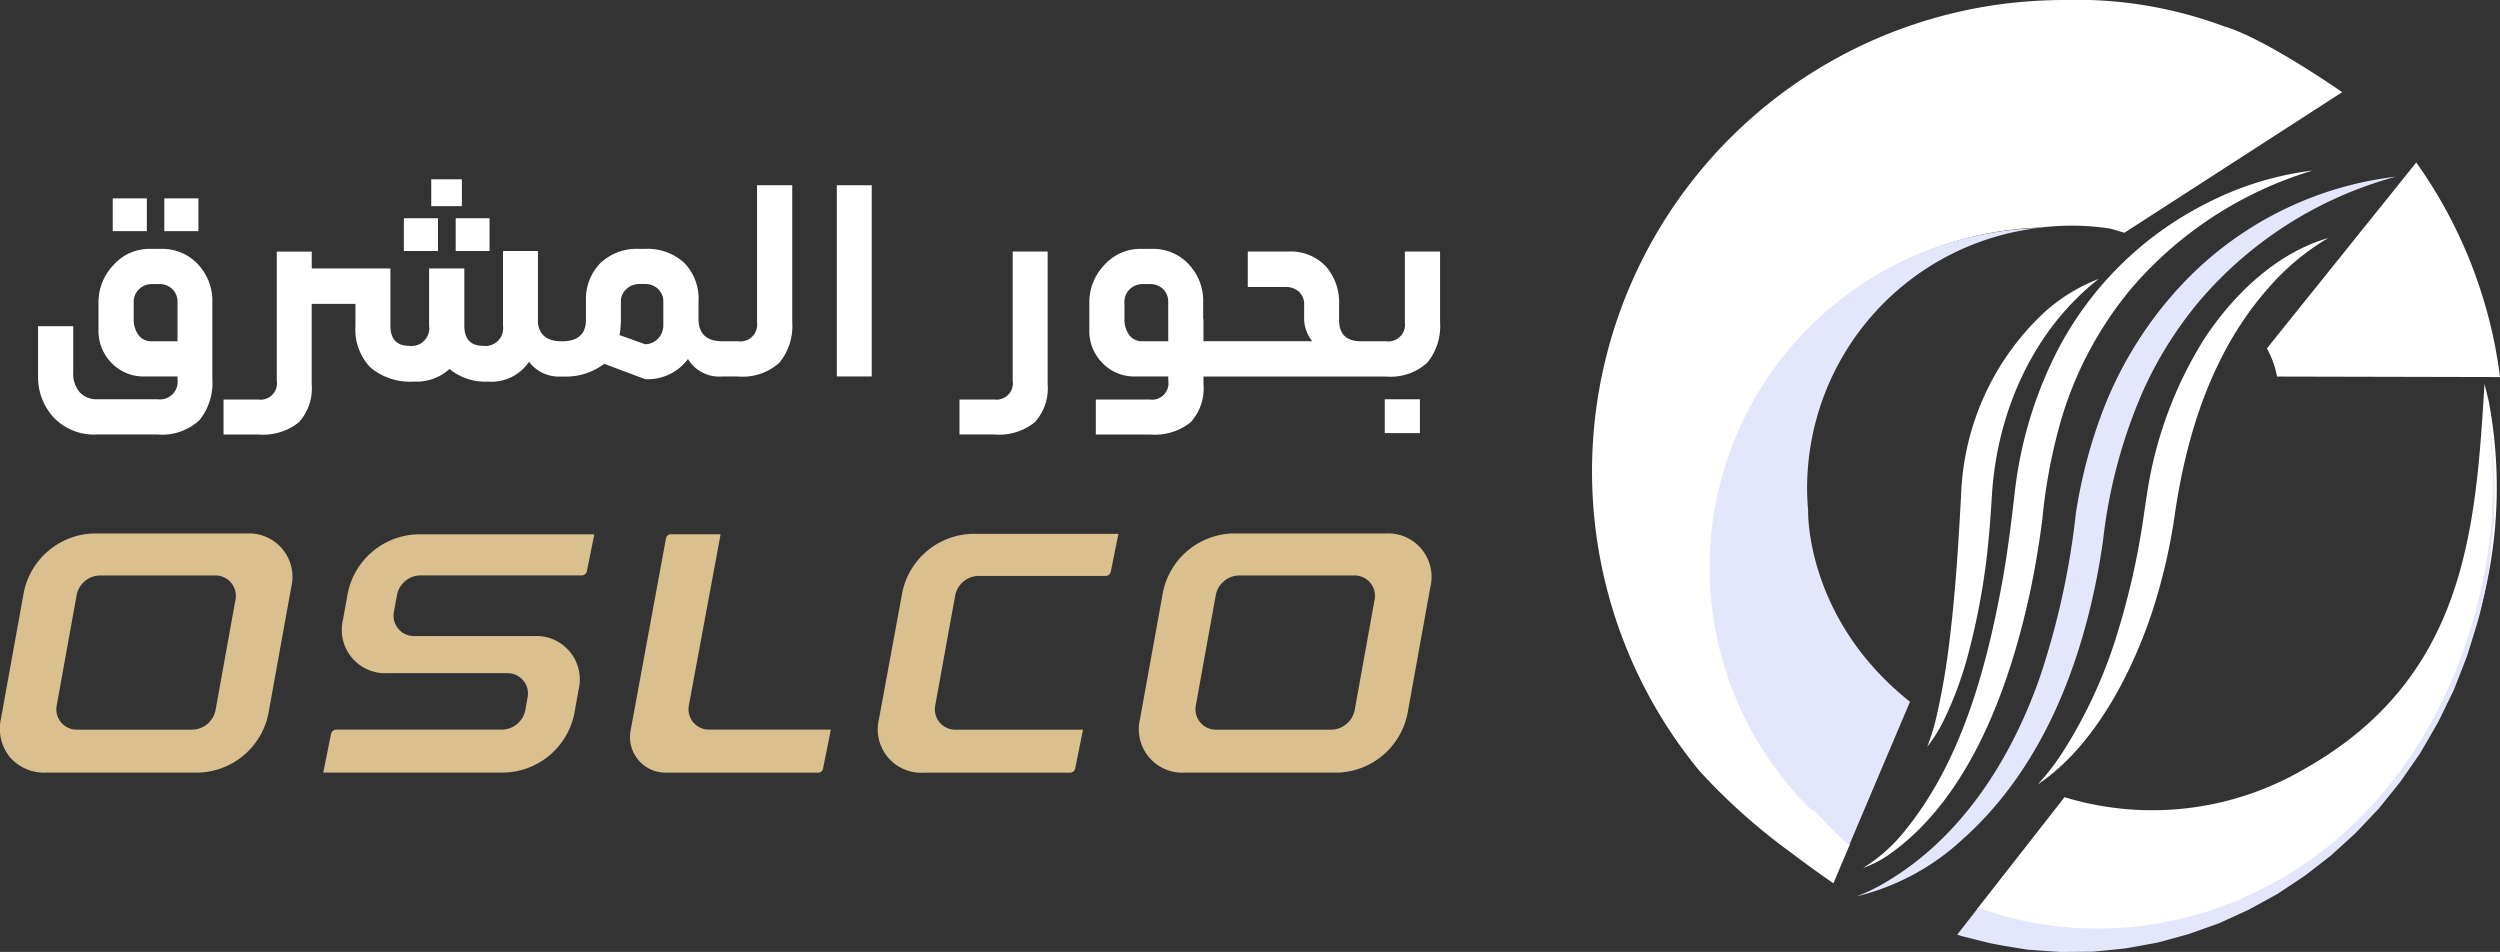
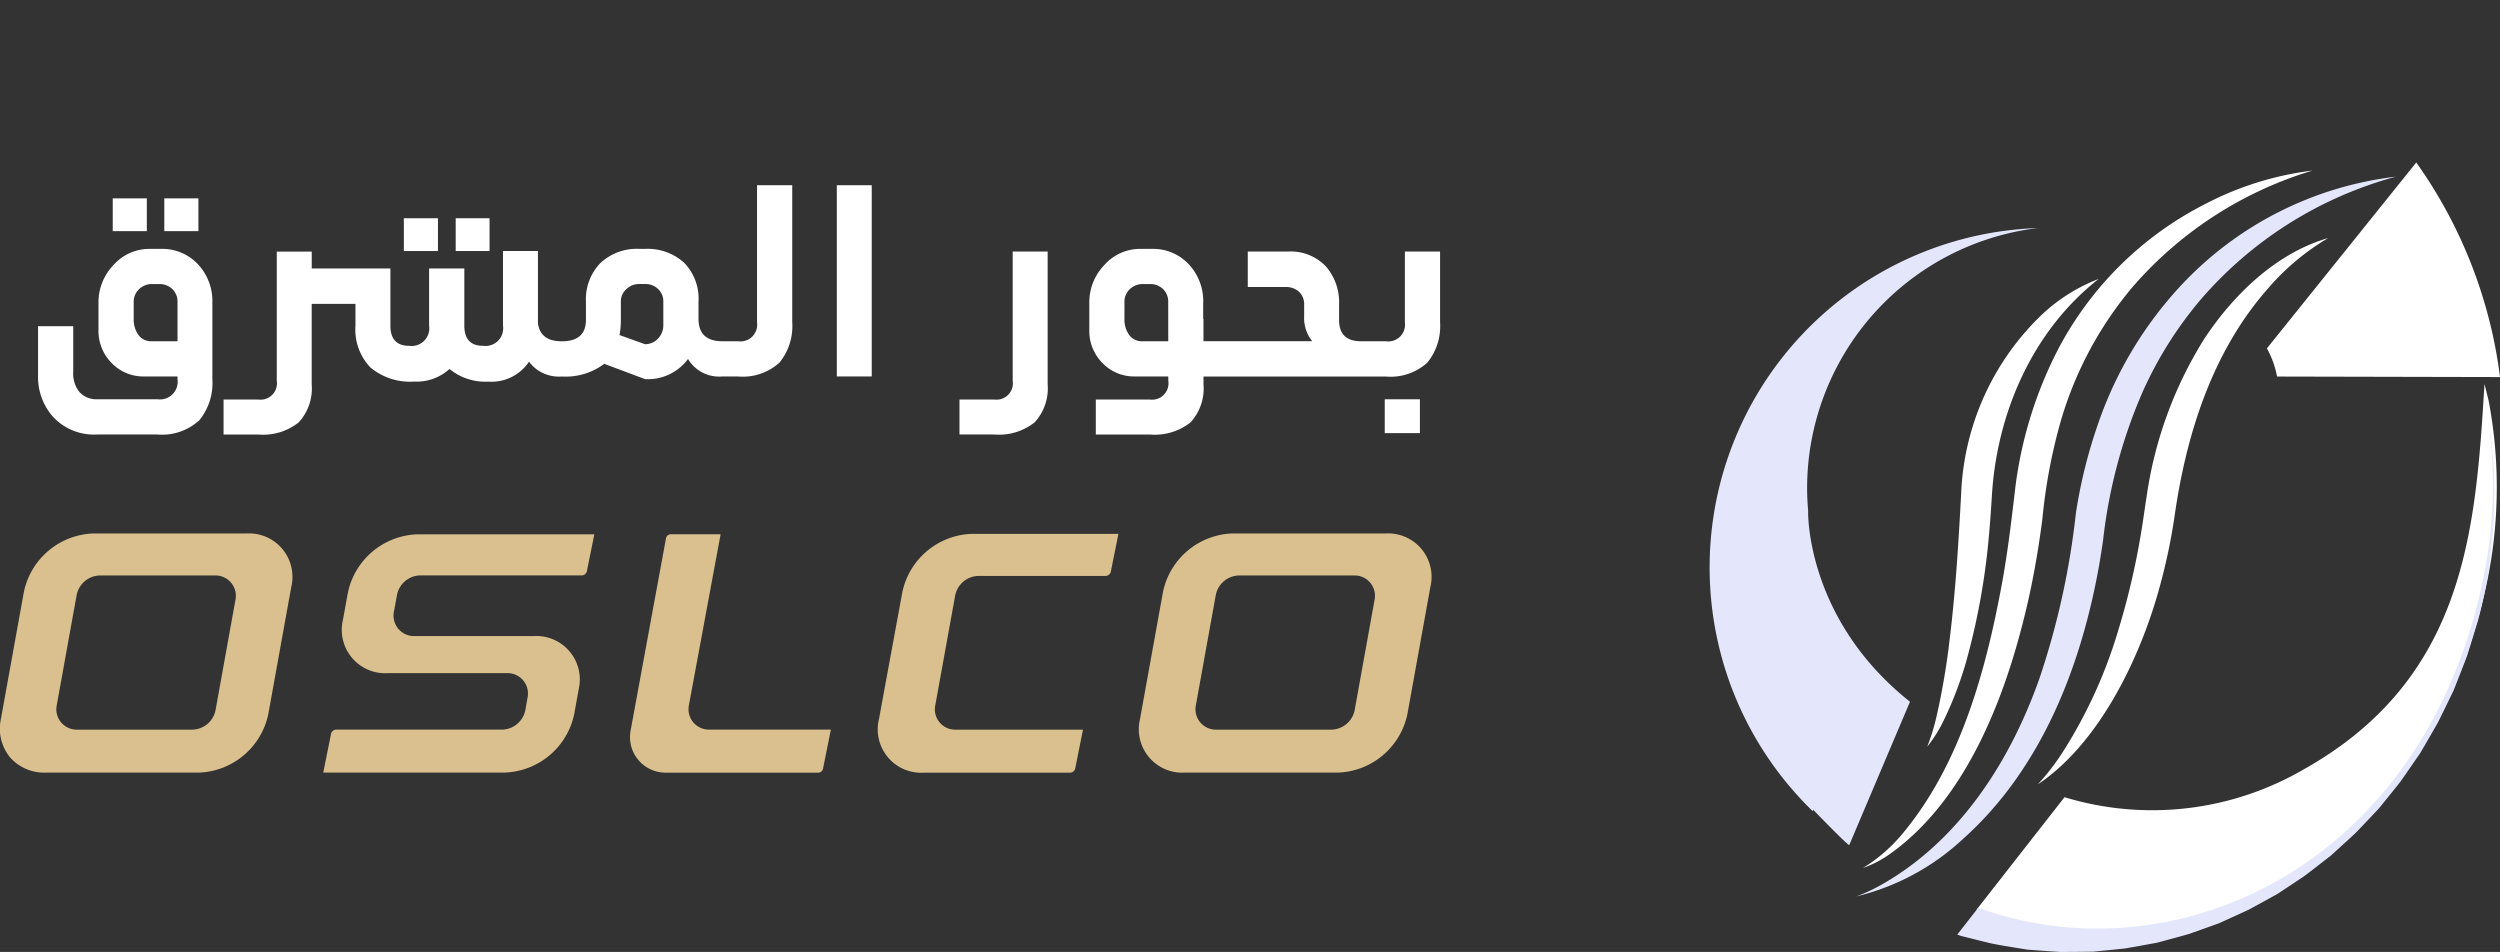
<svg xmlns="http://www.w3.org/2000/svg" width="207.397" height="78.972" viewBox="0 0 207.397 78.972">
  <rect x="0" y="0" width="207.397" height="78.972" fill="#333333" stroke="none" />
  <defs>
    <clipPath id="clip-path">
      <rect id="Rectangle_500" data-name="Rectangle 500" width="207.397" height="78.972" fill="#fff" />
    </clipPath>
    <clipPath id="clip-path-2">
-       <path id="Path_10973" data-name="Path 10973" d="M95.812,43.235l-.053-.066c.018.024.035.044.053.066" transform="translate(-95.759 -43.169)" fill="#fff" />
-     </clipPath>
+       </clipPath>
  </defs>
  <g id="Group_1163" data-name="Group 1163" transform="translate(0 0)">
    <g id="Group_1155" data-name="Group 1155" transform="translate(0 0)">
      <g id="Group_1154" data-name="Group 1154" clip-path="url(#clip-path)">
        <path id="Path_10958" data-name="Path 10958" d="M20.443,30.114H7.775a6.107,6.107,0,0,0-5.79,4.83L.074,45.513a3.782,3.782,0,0,0,.738,3.154,3.784,3.784,0,0,0,2.983,1.289H16.463a6.109,6.109,0,0,0,5.791-4.83l1.909-10.569a3.606,3.606,0,0,0-3.721-4.442m-.908,5.5-1.65,9.146a2.008,2.008,0,0,1-1.952,1.63H6.393a1.688,1.688,0,0,1-1.686-2.019l1.652-9.146A2.008,2.008,0,0,1,8.31,33.6h9.539a1.69,1.69,0,0,1,1.686,2.018" transform="translate(0 14.14)" fill="#d9c08e" />
        <path id="Path_10959" data-name="Path 10959" d="M20.292,35l-.406,2.237a3.6,3.6,0,0,0,3.719,4.442h9.912A1.689,1.689,0,0,1,35.2,43.693l-.185,1.04a2.008,2.008,0,0,1-1.952,1.631H19.286a.459.459,0,0,0-.386.32l-.651,3.243,15.025,0a6.109,6.109,0,0,0,5.79-4.83l.37-2.051a3.607,3.607,0,0,0-3.721-4.444H25.8a1.691,1.691,0,0,1-1.687-2.022l.25-1.374a2.005,2.005,0,0,1,1.953-1.636H39.724a.462.462,0,0,0,.388-.319l.625-3.09H26.082A6.1,6.1,0,0,0,20.292,35" transform="translate(8.568 14.165)" fill="#d9c08e" />
        <path id="Path_10960" data-name="Path 10960" d="M40.809,45.759a1.712,1.712,0,0,1-.359-1.411L43.082,30.16H38.941a.41.41,0,0,0-.388.323l-2.939,15.97a2.948,2.948,0,0,0,2.9,3.483H51.19a.411.411,0,0,0,.386-.317l.652-3.252H42.137a1.722,1.722,0,0,1-1.328-.607" transform="translate(16.699 14.162)" fill="#d9c08e" />
        <path id="Path_10961" data-name="Path 10961" d="M51.587,34.947,49.644,45.5a3.6,3.6,0,0,0,3.715,4.451H65.529a.461.461,0,0,0,.388-.32l.651-3.248H56a1.687,1.687,0,0,1-1.686-2.021l1.652-9.111a2.012,2.012,0,0,1,1.95-1.624H68.484a.458.458,0,0,0,.385-.319l.641-3.171H57.367a6.1,6.1,0,0,0-5.78,4.813" transform="translate(23.275 14.15)" fill="#d9c08e" />
        <path id="Path_10962" data-name="Path 10962" d="M84.748,30.114H72.081a6.1,6.1,0,0,0-5.79,4.83L64.379,45.513A3.606,3.606,0,0,0,68.1,49.956H80.768a6.108,6.108,0,0,0,5.79-4.83l1.91-10.569a3.606,3.606,0,0,0-3.721-4.442m-.908,5.5-1.649,9.146a2.01,2.01,0,0,1-1.953,1.63H70.7a1.692,1.692,0,0,1-1.687-2.019l1.653-9.146A2.008,2.008,0,0,1,72.615,33.6h9.539a1.688,1.688,0,0,1,1.686,2.018" transform="translate(30.194 14.14)" fill="#d9c08e" />
        <path id="Path_10963" data-name="Path 10963" d="M7.071,29.445h4.947a4.567,4.567,0,0,0,3.511-1.18,4.885,4.885,0,0,0,1.079-3.409V18.527a4.448,4.448,0,0,0-1.212-3.218,4.028,4.028,0,0,0-3.018-1.259h-.96A3.959,3.959,0,0,0,8.41,15.386a4.454,4.454,0,0,0-1.249,3.14v2.251a3.768,3.768,0,0,0,1.092,2.741,3.627,3.627,0,0,0,2.7,1.114h2.763v.223a1.467,1.467,0,0,1-1.649,1.671H7.071a1.906,1.906,0,0,1-1.47-.579,2.421,2.421,0,0,1-.535-1.694V20.465H2.148v4.168a4.936,4.936,0,0,0,1.27,3.376,4.62,4.62,0,0,0,3.653,1.437M11.6,21.714a1.315,1.315,0,0,1-1.126-.525,2.194,2.194,0,0,1-.391-1.348V18.506a1.44,1.44,0,0,1,.457-1.126,1.537,1.537,0,0,1,1.06-.413h.6a1.541,1.541,0,0,1,1.07.4,1.448,1.448,0,0,1,.447,1.137v3.208Z" transform="translate(1.009 6.597)" fill="#fff" />
        <rect id="Rectangle_493" data-name="Rectangle 493" width="2.829" height="2.719" transform="translate(9.352 16.457)" fill="#fff" />
        <rect id="Rectangle_494" data-name="Rectangle 494" width="2.83" height="2.719" transform="translate(13.63 16.457)" fill="#fff" />
-         <rect id="Rectangle_495" data-name="Rectangle 495" width="2.541" height="2.228" transform="translate(35.776 14.875)" fill="#fff" />
        <rect id="Rectangle_496" data-name="Rectangle 496" width="2.829" height="2.719" transform="translate(33.504 18.106)" fill="#fff" />
        <rect id="Rectangle_497" data-name="Rectangle 497" width="2.808" height="2.719" transform="translate(37.804 18.105)" fill="#fff" />
        <path id="Path_10964" data-name="Path 10964" d="M51.148,24.871A3.008,3.008,0,0,0,54,26.32h1.27a4.53,4.53,0,0,0,3.465-1.148,4.782,4.782,0,0,0,1.06-3.354V10.455h-2.92V21.841A1.389,1.389,0,0,1,55.293,23.4H54q-1.982,0-1.981-1.872v-1.4a4.26,4.26,0,0,0-1.205-3.254,4.508,4.508,0,0,0-3.232-1.137h-.467a4.407,4.407,0,0,0-3.242,1.182,4.314,4.314,0,0,0-1.192,3.209v1.492q0,1.783-2,1.784-1.783,0-1.982-1.495V15.914H35.8v6.194a1.467,1.467,0,0,1-1.647,1.671q-1.563,0-1.561-1.671V17.362H29.67v4.747a1.467,1.467,0,0,1-1.649,1.671q-1.561,0-1.561-1.671V17.362H19.933v-1.4h-2.9V26.676a1.36,1.36,0,0,1-1.515,1.561h-2.9v2.9h2.9a4.72,4.72,0,0,0,3.342-1.013,4.165,4.165,0,0,0,1.07-3.154V20.3h3.631v1.806A4.545,4.545,0,0,0,24.8,25.574a5.117,5.117,0,0,0,3.643,1.17A4.041,4.041,0,0,0,31.363,25.7a4.665,4.665,0,0,0,3.208,1.048,3.741,3.741,0,0,0,3.387-1.65,3.1,3.1,0,0,0,2.719,1.227A5.329,5.329,0,0,0,44.2,25.272l3.384,1.27a4.144,4.144,0,0,0,3.565-1.671M49.1,22a1.6,1.6,0,0,1-.457,1.2,1.473,1.473,0,0,1-1.06.445l-2.115-.758a7.007,7.007,0,0,0,.11-1.224V20.1a1.341,1.341,0,0,1,.457-1.024,1.486,1.486,0,0,1,1.038-.423h.535a1.477,1.477,0,0,1,1.057.413A1.368,1.368,0,0,1,49.1,20.1Z" transform="translate(5.928 4.91)" fill="#fff" />
        <rect id="Rectangle_498" data-name="Rectangle 498" width="2.896" height="15.864" transform="translate(69.422 15.366)" fill="#fff" />
        <path id="Path_10965" data-name="Path 10965" d="M60.407,28.36a4.162,4.162,0,0,0,1.07-3.152V14.2h-2.9V24.918a1.359,1.359,0,0,1-1.515,1.559h-2.9v2.9h2.9a4.721,4.721,0,0,0,3.342-1.014" transform="translate(25.435 6.668)" fill="#fff" />
        <path id="Path_10966" data-name="Path 10966" d="M87.673,14.272v5.881a1.389,1.389,0,0,1-1.581,1.561h-2.05q-1.827,0-1.827-1.761V18.662a4.542,4.542,0,0,0-1.1-3.164,4.022,4.022,0,0,0-3.152-1.226H74.64v2.941h3.14a1.6,1.6,0,0,1,1.105.389,1.412,1.412,0,0,1,.432,1.1v.936a3.071,3.071,0,0,0,.67,2.072H72.744l-.021,0-.022,0H70.963v-1.85h-.022V18.527a4.438,4.438,0,0,0-1.215-3.218,4.021,4.021,0,0,0-3.018-1.259h-.958a3.967,3.967,0,0,0-3.008,1.337,4.453,4.453,0,0,0-1.248,3.14v2.251a3.762,3.762,0,0,0,1.092,2.741,3.622,3.622,0,0,0,2.7,1.114h2.761v.356a1.359,1.359,0,0,1-1.514,1.561h-4.5v2.9h4.5a4.759,4.759,0,0,0,3.364-1.014,4.156,4.156,0,0,0,1.07-3.152v-.647H72.7l.022,0,.021,0H86.068a4.525,4.525,0,0,0,3.465-1.148,4.778,4.778,0,0,0,1.06-3.352V14.272Zm-19.63,7.442H65.927A1.314,1.314,0,0,1,64.8,21.19a2.185,2.185,0,0,1-.391-1.348V18.506a1.44,1.44,0,0,1,.456-1.126,1.537,1.537,0,0,1,1.06-.413h.6a1.549,1.549,0,0,1,1.07.4,1.456,1.456,0,0,1,.444,1.137Z" transform="translate(28.874 6.597)" fill="#fff" />
        <rect id="Rectangle_499" data-name="Rectangle 499" width="2.917" height="2.808" transform="translate(114.876 33.124)" fill="#fff" />
        <path id="Path_10967" data-name="Path 10967" d="M153.656,39.3a38.561,38.561,0,0,0,.41-16.2c-.1-.428-.245-1-.351-1.428-.735,11.987-1.5,24.381-14.956,31.951a25,25,0,0,1-19.886,2.332l-7.285,9.318c15.851,5.834,36.532-2.65,42.067-25.977" transform="translate(52.396 10.179)" fill="#fff" />
        <path id="Path_10968" data-name="Path 10968" d="M155.038,28.915c-.1-1.375-.172-2.265-.231-2.924-.087-.661-.22-1.539-.425-2.9l-.115-.589a38.849,38.849,0,0,1-.417,16.194c-5.492,23.276-25.918,31.785-41.618,26.04l-1.741,2.231.331.115c1.023.257,1.777.447,2.379.592.738.159,1.483.278,3.108.541,1.268.094,2.1.154,2.72.19.641,0,1.475-.006,2.729-.022,1.262-.123,2.078-.2,2.683-.272.6-.1,1.409-.248,2.645-.475,1.22-.329,2.007-.542,2.591-.71.575-.2,1.345-.473,2.532-.9,1.158-.525,1.9-.864,2.456-1.124.542-.288,1.262-.686,2.376-1.3,1.074-.71,1.763-1.164,2.275-1.514.5-.373,1.155-.886,2.179-1.683.968-.88,1.592-1.446,2.051-1.878.441-.454,1.026-1.073,1.934-2.037.844-1.042,1.384-1.713,1.787-2.225.373-.529.868-1.248,1.637-2.362.694-1.192,1.14-1.96,1.47-2.544.3-.6.691-1.406,1.3-2.661.528-1.34.867-2.2,1.112-2.857.215-.667.489-1.567.917-2.974a39.829,39.829,0,0,0,.932-4.506c.19-1.711.3-2.75.363-3.69.046-.977.046-2.025.043-3.755" transform="translate(51.881 10.566)" fill="#e4e6fc" />
        <path id="Path_10969" data-name="Path 10969" d="M149.571,9.971a32.608,32.608,0,0,0-16.283,10.284,32.128,32.128,0,0,0-4.76,7.609,42.7,42.7,0,0,0-3.258,12.213c-.073.558-.2,1.321-.29,1.878-1.471,8.5-4.794,17.138-11.37,22.991a19.779,19.779,0,0,1-8.817,4.738,14.305,14.305,0,0,0,2.238-1.06c6.4-3.68,10.569-10.241,12.967-17.064a65.021,65.021,0,0,0,3.013-13.7,41.729,41.729,0,0,1,1.86-7.449,32.149,32.149,0,0,1,6.929-11.49,29.037,29.037,0,0,1,17.77-8.948" transform="translate(49.206 4.682)" fill="#e4e6fc" />
        <path id="Path_10970" data-name="Path 10970" d="M123.032,15.739c-5.5,4.3-8.465,11.129-8.873,18-.066,1.054-.151,2.312-.25,3.354a57.665,57.665,0,0,1-1.781,10.027,29.918,29.918,0,0,1-1.9,5.117,11.461,11.461,0,0,1-1.434,2.317A17.311,17.311,0,0,0,109.577,52a59.856,59.856,0,0,0,1.1-6.528c.479-3.949.72-7.933.932-11.9a21.741,21.741,0,0,1,6.779-14.939,14.427,14.427,0,0,1,4.641-2.889" transform="translate(51.086 7.391)" fill="#fff" />
        <path id="Path_10971" data-name="Path 10971" d="M139.14,13.433a19.872,19.872,0,0,0-5,4.185c-4.669,5.289-6.823,12.212-7.784,19.088a48.831,48.831,0,0,1-1.243,5.8c-1.59,5.777-4.976,12.854-10.078,16.259a19.448,19.448,0,0,0,2.024-2.606,39.9,39.9,0,0,0,4.7-10.331,62.57,62.57,0,0,0,1.969-8.694c.123-.8.24-1.643.369-2.461a33.586,33.586,0,0,1,4.692-12.779c2.409-3.7,6.027-7.226,10.352-8.457" transform="translate(54.016 6.308)" fill="#fff" />
        <path id="Path_10972" data-name="Path 10972" d="M142.478,9.625a31.892,31.892,0,0,0-14.919,9.633,30.432,30.432,0,0,0-6.11,11.612,45.561,45.561,0,0,0-1.4,7.68c-.244,1.909-.564,3.846-.952,5.731-1.664,7.881-4.983,17.4-11.864,22.162a8.891,8.891,0,0,1-2.066,1.043,13.192,13.192,0,0,0,3.392-2.979c4.736-5.749,6.825-13.477,8.152-20.685.472-2.582.789-5.264,1.093-7.874a34.262,34.262,0,0,1,3.449-11.291,28.226,28.226,0,0,1,12.4-12.3,26.045,26.045,0,0,1,8.828-2.73" transform="translate(49.382 4.52)" fill="#fff" />
      </g>
    </g>
    <g id="Group_1157" data-name="Group 1157" transform="translate(140.723 63.439)">
      <g id="Group_1156" data-name="Group 1156" clip-path="url(#clip-path-2)">
        <rect id="Rectangle_501" data-name="Rectangle 501" width="0.066" height="0.053" transform="translate(0 0.066) rotate(-89.826)" fill="#fff" />
      </g>
    </g>
    <g id="Group_1159" data-name="Group 1159" transform="translate(140.723 63.439)">
      <g id="Group_1158" data-name="Group 1158" clip-path="url(#clip-path-2)">
        <rect id="Rectangle_502" data-name="Rectangle 502" width="0.066" height="0.053" transform="matrix(0.003, -1, 1, 0.003, 0, 0.066)" fill="#fff" />
      </g>
    </g>
    <g id="Group_1161" data-name="Group 1161" transform="translate(0 0)">
      <g id="Group_1160" data-name="Group 1160" clip-path="url(#clip-path)">
-         <path id="Path_10975" data-name="Path 10975" d="M152.1,7.65,134.041,19.308l-1.161-.342a21.465,21.465,0,0,0-3.2-.247,22.2,22.2,0,0,0-2.613.157,28.164,28.164,0,0,0-20.089,46.886c.232.242.733.763,1.314,1.365,1.224,1.258,2.8,2.855,2.977,2.914l-.767,1.809-.6,1.427c-.669-.457-2.046-1.423-3.665-2.651A50.55,50.55,0,0,1,98.8,63.971c-.122-.153-.25-.3-.367-.453l-.056-.068A39.1,39.1,0,0,1,127.484.034c.5-.021.995-.034,1.492-.034A35.115,35.115,0,0,1,142.4,2.219a.043.043,0,0,0,.021,0c3.4,1.039,9.684,5.427,9.684,5.427" transform="translate(42.199 0)" fill="#fff" />
        <path id="Path_10976" data-name="Path 10976" d="M104.681,36.36l.006,0c-.053-.622-.088-1.248-.088-1.884a21.743,21.743,0,0,1,19.138-21.6,28.173,28.173,0,0,0-18.688,48.36l.234-.372-.168.285c1.223,1.258,2.8,2.857,2.977,2.917l.065-.154,4.976-11.739c-8.687-6.9-8.451-15.808-8.451-15.808" transform="translate(45.317 6.044)" fill="#e4e6fc" />
        <path id="Path_10977" data-name="Path 10977" d="M147.309,26.974a39.138,39.138,0,0,0-6.948-17.8l-12.39,15.421a7.835,7.835,0,0,1,.842,2.337Z" transform="translate(60.089 4.306)" fill="#fff" />
      </g>
    </g>
  </g>
</svg>